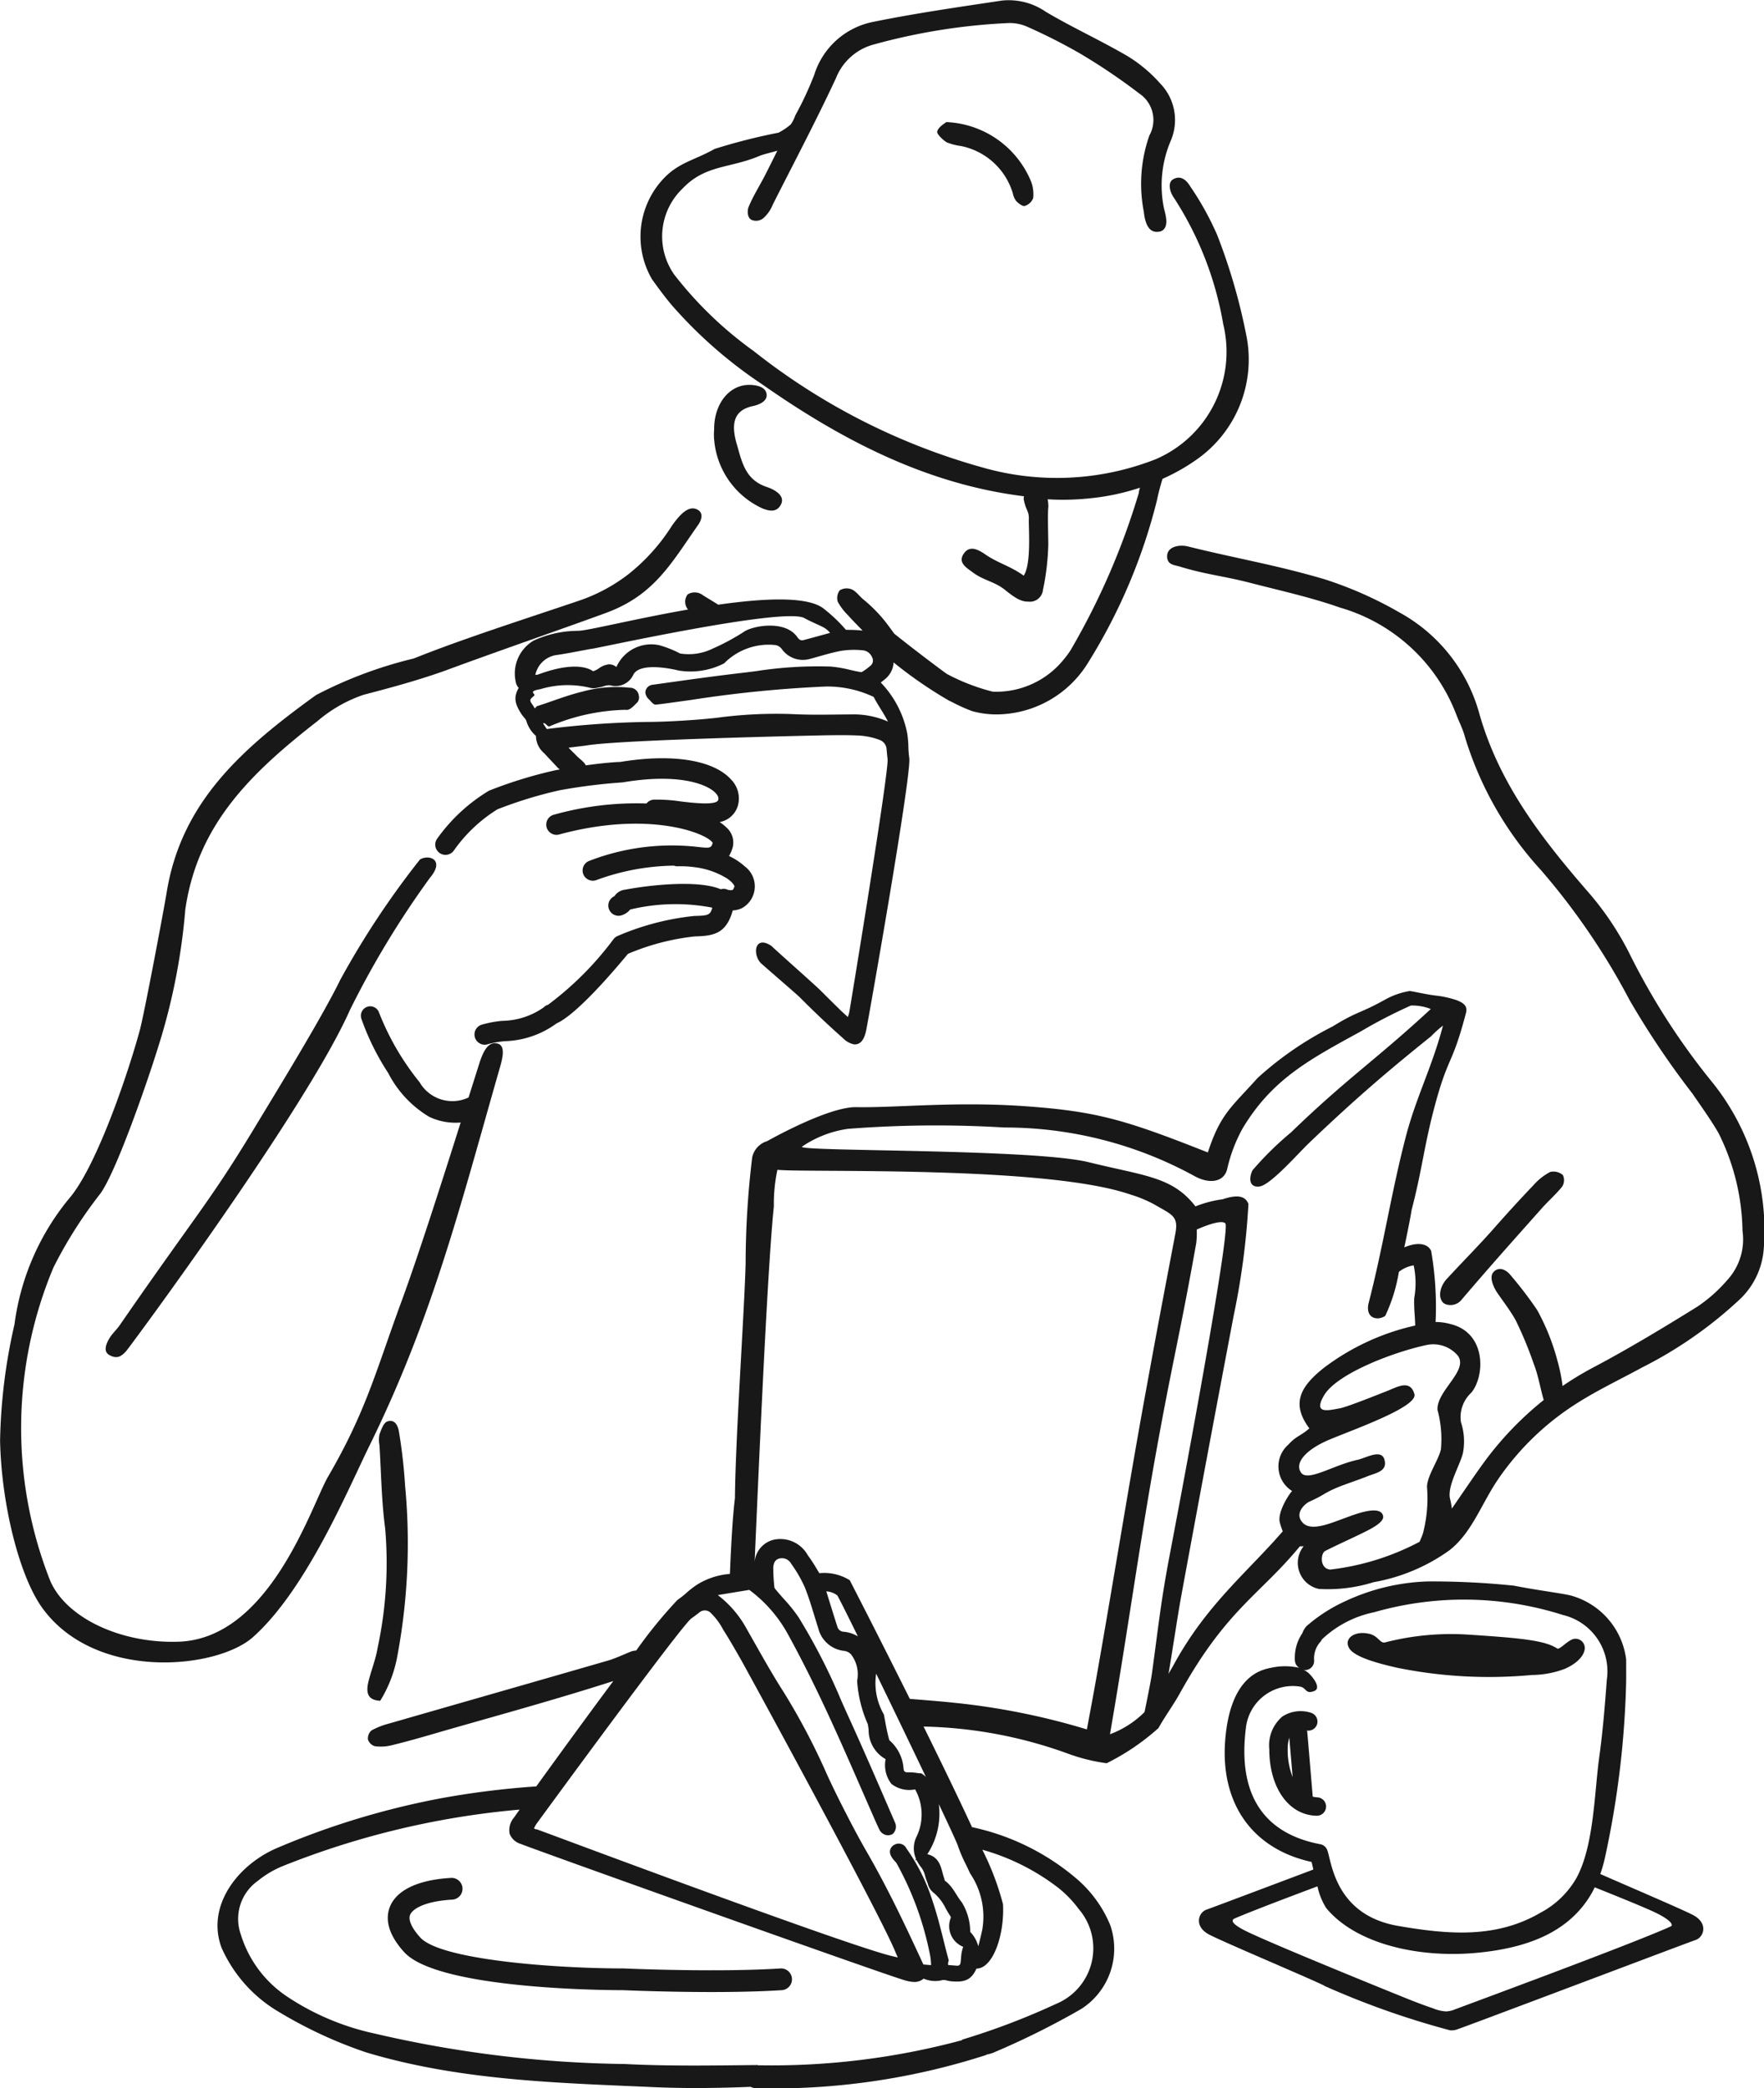
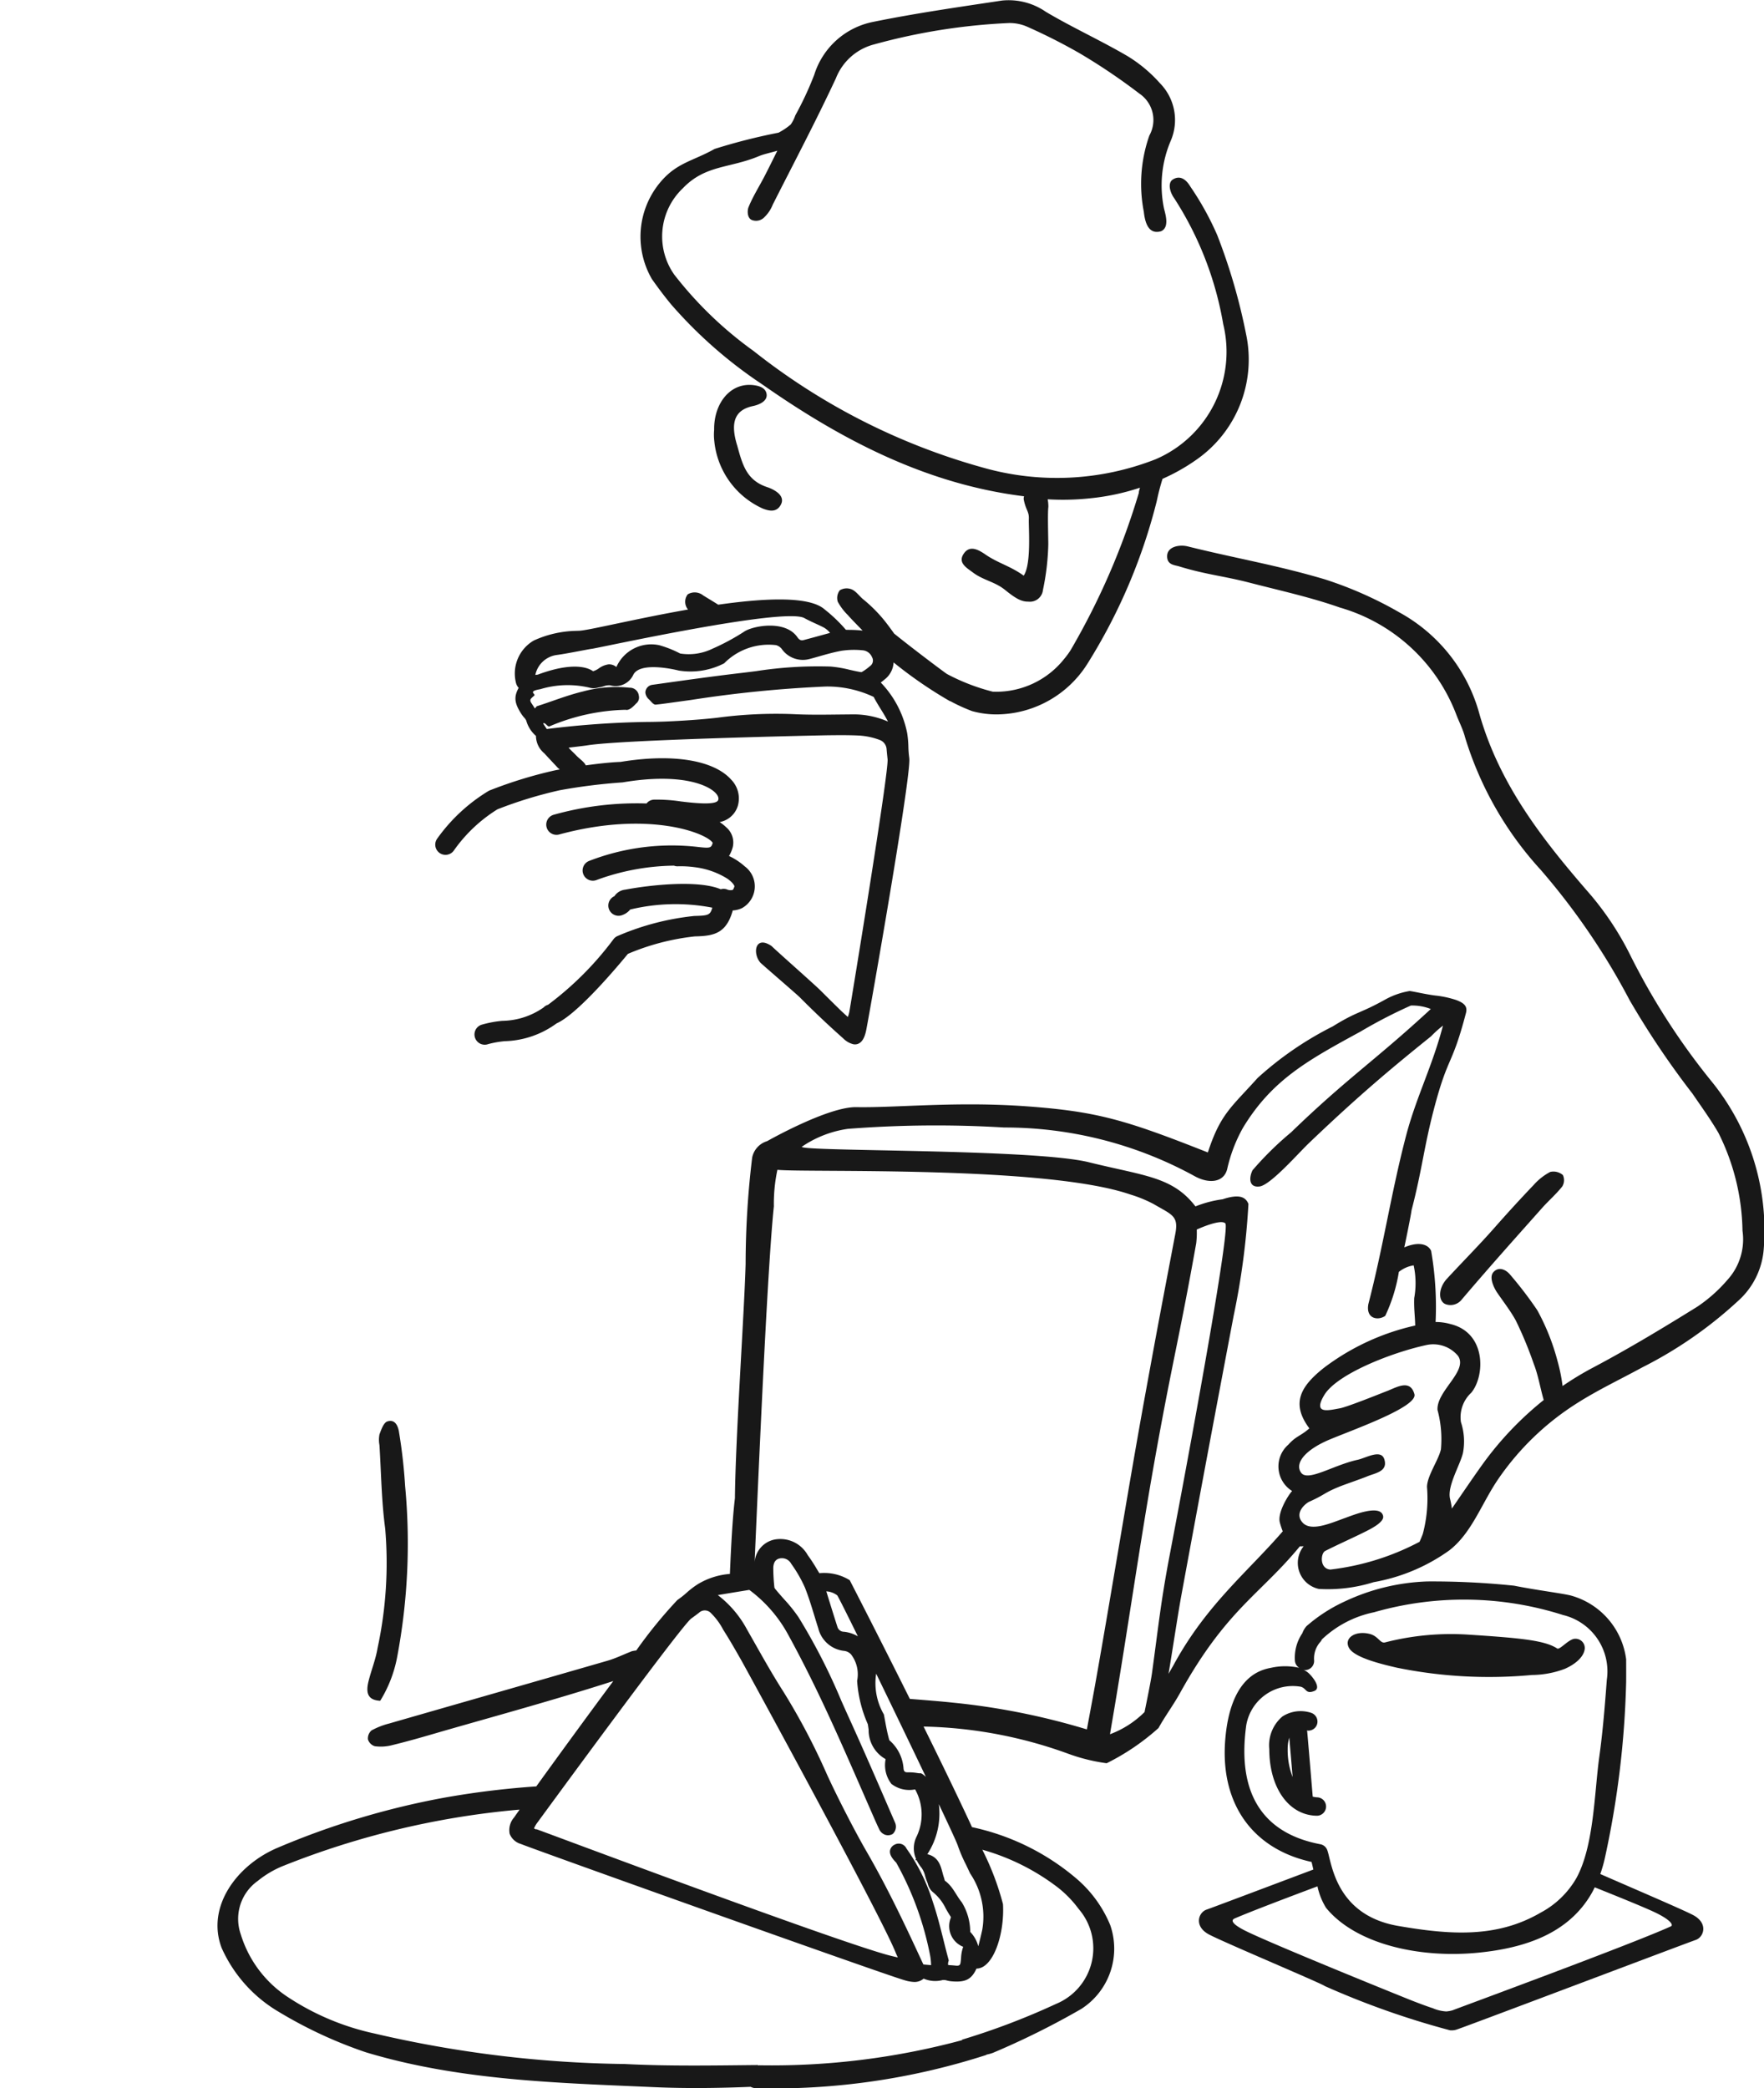
<svg xmlns="http://www.w3.org/2000/svg" viewBox="0 0 84.507 100">
  <defs>
    <style>.cls-1{fill:#181818;}</style>
  </defs>
  <title>cafe</title>
  <g id="レイヤー_2" data-name="レイヤー 2">
    <g id="レイヤー_1-2" data-name="レイヤー 1">
      <path class="cls-1" d="M81.103,91.703c-.527-.274-2.985-1.324-4.439-1.961a6.5,6.5,0,0,0,.219-.763,44.195,44.195,0,0,0,1.02-8.432c.003-.359.001-.72 0-1.085a3.646,3.646,0,0,0-2.637-3.053c-.391-.104-1.624-.254-2.734-.475a37.93,37.93,0,0,0-4.15-.203,10.06,10.06,0,0,0-3.971.963,7.595,7.595,0,0,0-1.825,1.182,1.023,1.023,0,0,0-.193.331,2.086,2.086,0,0,0-.358,1.327.434.434,0,0,0,.208.333,3.098,3.098,0,0,0-1.35-.001c-.506.098-1.954.422-2.197,3.457s1.297,5.222,4.136,5.84c.025.095.054.224.086.364-2.546.959-4.93,1.857-5.114,1.919-.395.133-.625.805.128,1.198s5.471,2.376,5.525,2.459a39.947,39.947,0,0,0,6.015,2.124c.008.001.017-.001.026-.001a.714.714,0,0,0,.294-.039c.519-.17,11.045-4.154,11.44-4.287S81.856,92.096,81.103,91.703ZM59.704,82.615a2.259,2.259,0,0,1,2.548-1.852c.352.039.263.392.713.213.341-.136-.055-.655-.284-.864a.91.91,0,0,0-.241-.151.415.415,0,0,0,.077.015l.034-.001a.438.438,0,0,0,.403-.47,1.195,1.195,0,0,1,.291-.871.434.434,0,0,0,.083-.127,5.122,5.122,0,0,1,2.497-1.3,15.628,15.628,0,0,1,9.054.132,2.775,2.775,0,0,1,2.098,3.101c-.092,1.232-.191,2.467-.361,3.69-.239,1.721-.25,4.272-1.102,5.817a4.307,4.307,0,0,1-1.707,1.644c-2.103,1.227-4.346,1.065-6.829.636-3.088-.534-3.188-3.179-3.406-3.661a.438.438,0,0,0-.318-.25C60.74,87.841,59.214,86.154,59.704,82.615Zm20.348,9.63c-1.808.828-10.158,3.902-10.411,4.002l-.04.016a1.348,1.348,0,0,1-.317.059,1.855,1.855,0,0,1-.639-.152c-.338-.11-.67-.238-.991-.362-.275-.106-7.021-2.832-8.083-3.394-.684-.362-.535-.495-.423-.544.697-.301,2.26-.899,3.967-1.538a3.201,3.201,0,0,0,.413,1.031c1.411,1.724,4.447,2.434,7.321,2.143,2.18-.221,4.295-.898,5.411-2.86.049-.086.093-.176.138-.267,1.352.54,2.553,1.032,2.967,1.239C80.083,91.976,80.157,92.196,80.051,92.244Z" />
      <path class="cls-1" d="M63.527,86.517a.441.441,0,0,0-.433-.448,1.035,1.035,0,0,1-.206-.033c-.029-.348-.196-2.359-.264-3.119a.416.416,0,0,0-.014-.048.434.434,0,0,0,.482-.286.441.441,0,0,0-.276-.559,1.611,1.611,0,0,0-1.375.17,1.805,1.805,0,0,0-.634,1.567c0,1.856.935,3.168,2.273,3.19l.008 0A.441.441,0,0,0,63.527,86.517Zm-1.839-2.757a1.837,1.837,0,0,1,.077-.548c.043.494.108,1.257.16,1.886A3.556,3.556,0,0,1,61.688,83.761Z" />
      <path class="cls-1" d="M64.628,78.917c-.263-.471.299-.852.999-.67.402.105.492.46.721.405a12.688,12.688,0,0,1,4.024-.372c2.508.163,3.634.275,4.226.661.129.084.554-.462.859-.465a.444.444,0,0,1,.463.474c-.044.441-.538.786-.962.969a4.556,4.556,0,0,1-1.571.292,22.112,22.112,0,0,1-6.46-.348C66.222,79.7,64.891,79.388,64.628,78.917Z" />
      <path class="cls-1" d="M69.253,62.454a.684.684,0,0,0,.773-.221c1.322-1.555,2.488-2.855,3.844-4.379.316-.355.681-.668.974-1.04a.58.58,0,0,0,.029-.543.695.695,0,0,0-.606-.151,2.795,2.795,0,0,0-.793.623q-.95.995-1.861,2.03c-.758.86-1.456,1.556-2.276,2.441C68.88,61.696,68.902,62.315,69.253,62.454Z" />
-       <path class="cls-1" d="M17.713,69.203c2.994-6.09,4.323-11.404,6.192-17.93.126-.442.371-1.187-.065-1.298s-.677.316-.886.976c-.147.463-.319,1.01-.507,1.605a1.815,1.815,0,0,1-2.348-.734A12.57,12.57,0,0,1,18.156,48.484a.445.445,0,0,0-.773-.12.452.452,0,0,0-.069.426,11.976,11.976,0,0,0,1.282,2.591,5.22,5.22,0,0,0,1.957,2.096,2.929,2.929,0,0,0,1.516.277c-.907,2.866-2.049,6.429-2.812,8.503-1.255,3.409-1.712,5.314-3.54,8.455-.793,1.362-2.769,7.756-7.161,7.905-2.768.094-5.381-1.14-6.149-2.914a19.874,19.874,0,0,1,.157-15.014A21.158,21.158,0,0,1,4.808,57.158c.788-1.091,2.302-5.515,2.704-6.814A29.873,29.873,0,0,0,8.877,43.557c.585-4.052,3.112-6.52,6.335-9.027a6.704,6.704,0,0,1,2.187-1.252c.346-.1,2.399-.599,4.06-1.212,2.504-.924,5.3-1.885,7.552-2.708,2.336-.853,3.139-2.378,4.442-4.232.106-.151.313-.56-.067-.735s-.766.175-1.193.779a9.27,9.27,0,0,1-2.077,2.319A8.125,8.125,0,0,1,27.708,28.776c-2.326.789-5.598,1.834-7.881,2.756a20.382,20.382,0,0,0-4.685,1.752c-3.528,2.548-6.453,5.104-7.158,9.455-.128.792-1.072,5.8-1.281,6.574-.55,2.036-2.02,6.385-3.313,7.987A11.878,11.878,0,0,0,.695,63.415a26.861,26.861,0,0,0-.691,5.578c.064,3.065.93,6.503,2.025,8.011,2.556,3.521,8.37,2.93,10.093,1.391C14.683,76.108,16.656,71.354,17.713,69.203Z" />
      <path class="cls-1" d="M18.21,81.445l-.008-.001C18.025,81.51,18.21,81.445,18.21,81.445Z" />
      <path class="cls-1" d="M19.025,79.358a29.284,29.284,0,0,0,.383-8.194,25.169,25.169,0,0,0-.287-2.549c-.043-.314-.184-.67-.567-.545-.175.057-.291.39-.375.619a1.33,1.33,0,0,0-.001.511c.084,1.334.097,2.678.275,3.999a19.335,19.335,0,0,1-.365,5.721c-.087.538-.3,1.054-.432,1.585-.121.486-.094.907.546.939l.018-.007A6.14,6.14,0,0,0,19.025,79.358Z" />
      <path class="cls-1" d="M36.076,19.444c.328-.07.732-.258.64-.618-.055-.216-.258-.319-.502-.365-1.174-.222-2.021.813-2.002,2.125a2.619,2.619,0,0,0,.005.513A3.972,3.972,0,0,0,36.534,24.35c.333.134.689.192.882-.198.212-.427-.329-.714-.667-.826-.983-.328-1.178-1.065-1.429-1.979C34.942,20.141,35.268,19.616,36.076,19.444Z" />
-       <path class="cls-1" d="M45.359,5.848a.142.142,0,0,0-.052.017c-.1.079-.348.223-.407.424-.036.124.259.407.457.529a2.847,2.847,0,0,0,.676.174,3.262,3.262,0,0,1,2.492,2.278.846.846,0,0,0,.167.368c.11.109.298.255.404.223a.628.628,0,0,0,.4-.374,1.716,1.716,0,0,0-.1-.792A4.599,4.599,0,0,0,45.359,5.848Z" />
      <path class="cls-1" d="M82.031,51.83a32.933,32.933,0,0,1-3.931-6.09,14.292,14.292,0,0,0-1.903-2.891c-2.236-2.57-4.338-5.216-5.318-8.64a7.913,7.913,0,0,0-3.821-4.872,18.527,18.527,0,0,0-3.594-1.595c-2.32-.686-4.215-.993-6.564-1.576-.392-.097-.968.004-.986.446s.351.443.568.509c1.286.396,2.104.452,3.406.789,1.429.37,2.909.693,4.295,1.182a8.481,8.481,0,0,1,5.559,5.065c.142.385.341.754.443,1.149a16.536,16.536,0,0,0,3.63,6.354,32.895,32.895,0,0,1,4.249,6.226,40.752,40.752,0,0,0,3.019,4.489c.422.619.864,1.227,1.24,1.874a10.806,10.806,0,0,1,1.154,4.689,2.883,2.883,0,0,1-.723,2.354,7.151,7.151,0,0,1-1.439,1.28c-1.643,1.02-3.301,2.021-5.008,2.923a14.901,14.901,0,0,0-1.45.878,8.091,8.091,0,0,0-.241-1.195,10.677,10.677,0,0,0-.972-2.438,18.477,18.477,0,0,0-1.284-1.682c-.196-.246-.552-.438-.82-.133-.234.268.079.822.175.963.307.448.668.915.906,1.356a18.504,18.504,0,0,1,.856,2.068c.218.553.309,1.156.477,1.731a15.696,15.696,0,0,0-2.938,3.089c-.376.522-.89,1.277-1.462,2.11a3.953,3.953,0,0,0-.085-.459c-.158-.618.508-1.668.622-2.235a2.952,2.952,0,0,0-.103-1.447,1.594,1.594,0,0,1,.495-1.407c.669-.809.722-2.875-.996-3.288a2.625,2.625,0,0,0-.713-.099,15.657,15.657,0,0,0-.214-3.41c-.177-.366-.683-.425-1.285-.162.204-.962.354-1.761.343-1.762.51-1.957.589-2.992,1.067-4.826.692-2.652.859-2.019,1.545-4.641.085-.325-.103-.482-.476-.62a4.838,4.838,0,0,0-.922-.205c-.464-.048-1.101-.203-1.3-.224a3.637,3.637,0,0,0-1.169.408c-1.257.698-1.304.538-2.521,1.289a16.085,16.085,0,0,0-3.593,2.466c-1.263,1.408-1.784,1.722-2.385,3.568-3.941-1.559-5.298-1.962-8.676-2.209s-6.232.075-8.163.039c-1.363-.026-4.275,1.629-4.275,1.629a1.035,1.035,0,0,0-.716.784,42.628,42.628,0,0,0-.314,5.09c-.065,2.384-.483,8.248-.512,11.22-.113.934-.183,2.239-.241,3.63a3.484,3.484,0,0,0-1.54.493,4.18,4.18,0,0,0-.537.411,4.321,4.321,0,0,1-.437.343,22.175,22.175,0,0,0-1.972,2.419,1.325,1.325,0,0,0-.241.044l-.011.008c-.373.147-.738.326-1.121.437-3.488,1.009-6.98,2.005-10.47,3.01a3.645,3.645,0,0,0-.838.328.505.505,0,0,0-.173.432.497.497,0,0,0,.326.325,2.129,2.129,0,0,0,.793-.041c.686-.166,1.366-.358,2.044-.556,2.189-.639,5.647-1.574,8.592-2.523-1.306,1.755-2.738,3.725-3.691,5.045a40.862,40.862,0,0,0-4.392.537,37.762,37.762,0,0,0-8.005,2.404c-1.942.823-3.423,2.817-2.678,4.79A6.724,6.724,0,0,0,13.365,96.348a21.197,21.197,0,0,0,4.16,1.93c4.493,1.355,9.169,1.465,13.808,1.67,1.538.068,3.083.048,4.627-.015A.62.62,0,0,0,36.25,100a33.163,33.163,0,0,0,10.979-1.587c.018-.006.028-.019.045-.026a2.078,2.078,0,0,0,.289-.08A38.109,38.109,0,0,0,51.801,96.202a3.43,3.43,0,0,0,1.383-4.023,5.88,5.88,0,0,0-1.58-2.188,11.37,11.37,0,0,0-5.038-2.494c-.674-1.453-1.502-3.159-2.321-4.817a21.484,21.484,0,0,1,6.955,1.311,8.691,8.691,0,0,0,1.816.446,11.087,11.087,0,0,0,2.484-1.686c.293-.536.712-1.1,1.027-1.67,2.228-4.016,3.835-4.71,5.745-7.032a1.35,1.35,0,0,0,.182-.004,1.275,1.275,0,0,0,.724,2.044,7.33,7.33,0,0,0,2.629-.323,8.857,8.857,0,0,0,3.629-1.526c1.08-.839,1.541-2.246,2.339-3.411A12.966,12.966,0,0,1,75.572,67.182c.997-.632,2.071-1.138,3.108-1.704a20.021,20.021,0,0,0,4.577-3.173,3.699,3.699,0,0,0,1.239-2.516A11.304,11.304,0,0,0,82.031,51.83Zm-56.288,35.451c.226-.308,6.891-9.424,7.372-9.774.125-.091.251-.183.374-.278a.401.401,0,0,1,.532-.018,3.121,3.121,0,0,1,.626.834c.305.477.587.972.86,1.451.234.41,6.645,12.137,7.395,13.994.034.085.07.163.109.247-.196-.045-.378-.087-.557-.138C39.405,92.73,26.131,87.745,25.738,87.61c-.13-.045.039.042-.096-.022l-.061-.029A1.401,1.401,0,0,1,25.742,87.281ZM50.669,90.38a5.275,5.275,0,0,1,1.005,1.034A2.879,2.879,0,0,1,50.597,95.959a34.036,34.036,0,0,1-4.44,1.694l-.08.027c.008.005.013.011.021.016a35.04,35.04,0,0,1-9.722,1.205c-.017 0-.028.008-.045.009l-.021-.021c-2.128.021-4.257.06-6.379-.049a55.548,55.548,0,0,1-11.992-1.461,12.203,12.203,0,0,1-4.229-1.798,5.524,5.524,0,0,1-2.177-2.956,2.228,2.228,0,0,1,.812-2.55,4.718,4.718,0,0,1,1.288-.748,39.851,39.851,0,0,1,11.133-2.659c.042-.003.084-.005.126-.008-.137.191-.229.322-.267.377a.918.918,0,0,0-.21.776.816.816,0,0,0,.536.489c.778.315,17.403,6.249,18.368,6.521a1.792,1.792,0,0,0,.48.088.659.659,0,0,0,.449-.16,1.397,1.397,0,0,0,.92.066.539.539,0,0,1,.198.025,1.452,1.452,0,0,0,.195.036c.678.064.981-.082,1.218-.607l.045-.003c.769-.054,1.304-1.652,1.226-3.082a13.059,13.059,0,0,0-.991-2.608A10.702,10.702,0,0,1,50.669,90.38Zm-5.693-3.985c.51,1.078.862,1.84.904,1.971a7.14,7.14,0,0,0,.398.93c.064.132.197.417.197.417a3.69,3.69,0,0,1,.581,2.702c-.068.307-.129.558-.19.787a1.538,1.538,0,0,0-.386-.688,2.724,2.724,0,0,0-.405-1.42c-.274-.33-.425-.761-.811-1.033a.401.401,0,0,1-.016-.056.839.839,0,0,0-.024-.085c-.028-.079-.05-.162-.072-.245-.091-.343-.201-.758-.727-.882A3.558,3.558,0,0,0,44.976,86.395ZM44.449,90.21a.755.755,0,0,0,.237.394,2.283,2.283,0,0,1,.625.795c.076.133.152.266.236.388a.12.12,0,0,1-.003.066,1.064,1.064,0,0,0,.599,1.374,1.839,1.839,0,0,0-.102.536c-.006.072-.012.143-.023.214v0c-.017.114-.055.169-.219.153-.098-.01-.197-.019-.295-.023a.453.453,0,0,1-.083-.011l-0.0 0a.362.362,0,0,1,.019-.176l.011-.042-.011-.042c-.084-.305-.161-.613-.238-.923-.151-.603-.307-1.227-.515-1.841a9.039,9.039,0,0,0-1.262-2.553.409.409,0,0,0-.565-.184.389.389,0,0,0-.222.279c-.035.214.132.414.298.585a14.933,14.933,0,0,1,1.627,4.468,2.848,2.848,0,0,1,.041.421l.001.018-.367-.032c-.013-.025-.027-.053-.04-.081-.837-1.811-1.674-3.584-2.701-5.359-.547-.946-1.392-2.591-1.883-3.666a31.463,31.463,0,0,0-2.085-3.959c-.481-.751-.915-1.518-1.374-2.329l-.38-.669a5.1,5.1,0,0,0-1.388-1.627l.033-.005q.738-.123,1.476-.243a6.558,6.558,0,0,1,1.839,2.102c1.375,2.497,2.464,4.989,3.517,7.399l.57,1.303c.097.222.194.443.299.661a.494.494,0,0,0,.295.266.441.441,0,0,0,.349-.042.474.474,0,0,0,.117-.538l-.2-.461c-.64-1.478-1.301-3.007-2.005-4.553-.126-.275-.249-.553-.374-.832a28.643,28.643,0,0,0-2.047-3.994,7.441,7.441,0,0,0-.698-.869c-.119-.135-.239-.269-.373-.431a.619.619,0,0,1-.085-.117,8.914,8.914,0,0,1-.055-.925c0-.396.224-.455.298-.474a.507.507,0,0,1,.557.245l.025.038a6.289,6.289,0,0,1,.636,1.111c.176.442.316.902.452,1.347.061.199.121.397.185.594A1.431,1.431,0,0,0,40.454,79.058a.53.53,0,0,1,.32.171,1.569,1.569,0,0,1,.288,1.262,6.082,6.082,0,0,0,.512,2.075c.015.088.027.176.039.262a1.586,1.586,0,0,0,.814,1.412,1.47,1.47,0,0,0,.277,1.186,1.398,1.398,0,0,0,1.136.263A2.457,2.457,0,0,1,43.906,87.959a1.256,1.256,0,0,0-.021,1.061l-.038.058.066.003a1.982,1.982,0,0,0,.24.369,1.145,1.145,0,0,1,.167.388c.027.088.054.177.088.261C44.423,90.134,44.436,90.172,44.449,90.21ZM39.586,76.205a.967.967,0,0,1,.519.19c.029.02.424.807.993,1.965a1.628,1.628,0,0,0-.668-.219.328.328,0,0,1-.313-.237c-.142-.44-.28-.885-.42-1.336ZM44.355,85.088c-.163-.144-.234-.19-.299-.168-.044-.005-.086-.011-.128-.017a2.435,2.435,0,0,0-.395-.031c-.191.01-.239-.036-.251-.224a1.962,1.962,0,0,0-.677-1.313c-.094-.327-.155-.659-.219-1.01l-.041-.221a2.991,2.991,0,0,1-.371-1.956C42.744,81.732,43.624,83.557,44.355,85.088Zm8.099-4.357c-.104.582-.386,2.086-.386,2.086a33.494,33.494,0,0,0-6.447-1.285c-.469-.052-1.421-.128-2.034-.176-1.536-3.081-2.879-5.684-2.879-5.684a2.319,2.319,0,0,0-1.456-.336c-.043-.069-.084-.138-.126-.207a7.719,7.719,0,0,0-.433-.662,1.502,1.502,0,0,0-1.601-.739,1.196,1.196,0,0,0-.941,1.085c.265-6.119.64-14.377.922-17.048a7.747,7.747,0,0,1,.17-1.746c1.357.145,12.854-.221,16.914,1.185a6.138,6.138,0,0,1,1.118.46c.862.506,1.195.554,1.032,1.41-.7,3.686-.776,4.057-1.465,7.833C54.05,71.254,53.267,76.17,52.454,80.731Zm2.733-.605c-.062.447-.356,1.86-.356,1.86a4.624,4.624,0,0,1-1.655,1.062s.059-.357.094-.558c.736-4.293,1.328-8.546,2.063-12.655.83-4.64,1.172-5.799,1.973-10.297a4.141,4.141,0,0,0,.026-.658s1.145-.53,1.369-.295c.224.236-1.369,9.09-2.663,15.869C55.607,76.716,55.507,77.803,55.187,80.126Zm6.126-7.215a3.685,3.685,0,0,0,.139.42c-1.716,1.984-3.683,3.533-5.257,6.451-.09.154-.215.373-.215.373.149-.865.45-2.861.607-3.715.907-4.931,1.618-8.715,2.51-13.418a35.547,35.547,0,0,0,.711-5.367c-.144-.371-.496-.471-1.237-.225a5.446,5.446,0,0,0-1.301.341c-1.097-1.427-2.448-1.457-5.102-2.113s-13.803-.506-13.755-.743a5.206,5.206,0,0,1,2.204-.857,54.455,54.455,0,0,1,7.492-.065,18.904,18.904,0,0,1,9.127,2.333c.674.37,1.389.311,1.554-.34a7.28,7.28,0,0,1,.753-1.973c1.406-2.329,3.162-3.262,5.642-4.618a23.786,23.786,0,0,1,2.403-1.242,2.383,2.383,0,0,1,.956.166s-.011.012-.246.227c-2.502,2.291-3.819,3.14-6.447,5.679A15.515,15.515,0,0,0,60.003,56.042c-.171.353-.182.842.341.774S62.205,55.22,62.68,54.766c2.423-2.32,4.055-3.674,5.875-5.138A5.062,5.062,0,0,1,69.127,49.115c-.5,1.92-1.279,3.422-1.759,5.242-.714,2.708-1.089,5.296-1.813,8.086-.137.715.463.813.807.57a7.809,7.809,0,0,0,.652-2.105,1.504,1.504,0,0,1,.709-.313,4.007,4.007,0,0,1,.027,1.567c-.019.484.036.845.048,1.314a11.34,11.34,0,0,0-4.376,2.027c-1.125.892-1.586,1.706-.695,2.898-.422.373-.628.357-1.006.778a1.384,1.384,0,0,0,.18,2.221C61.734,71.571,61.185,72.433,61.313,72.911ZM69.03,69.401c-.107.506-.659,1.264-.668,1.801a6.651,6.651,0,0,1-.196,2.238c-.055.162-.161.393-.161.393a12.122,12.122,0,0,1-4.273,1.329c-.526-.041-.466-.779-.248-.89.631-.321,1.337-.63,1.969-.948.368-.185.858-.464.808-.721-.116-.592-1.423-.054-1.822.089-.705.253-1.642.674-2.046.211s.162-.917.343-.997c.739-.328.673-.407,1.422-.711.312-.126,1.036-.369,1.347-.498.384-.159.996-.229.813-.816-.157-.503-.883-.061-1.271.023-1.176.254-2.4,1.074-2.719.615s.219-1.099,1.363-1.58,4.236-1.564,4.069-2.176c-.2-.731-.85-.329-1.281-.162-.377.147-1.948.78-2.297.841-.513.089-1.308.313-.744-.632.601-1.008,3.227-2.038,4.893-2.399a1.546,1.546,0,0,1,1.515.515c.505.721-1.035,1.682-.98,2.592A5.367,5.367,0,0,1,69.03,69.401Z" />
      <path class="cls-1" d="M32.155,14.581a21.608,21.608,0,0,0,4.35,3.818c3.821,2.674,7.881,4.789,12.555,5.367a.313.313,0,0,0-.011.179c.101.499.255.542.239.912-.017.405.13,2.149-.246,2.71-.626-.455-1.238-.604-1.821-1.005-.34-.234-.772-.487-1.064-.029-.273.428.161.663.454.884.487.367,1.046.44,1.522.821.474.38.769.58,1.132.572a.627.627,0,0,0,.699-.558,11.759,11.759,0,0,0,.256-2.196c-.004-.503-.035-1.491.003-1.777a1.673,1.673,0,0,0-.034-.369,12.186,12.186,0,0,0,2.025-.047,10.936,10.936,0,0,0,2.398-.509c-.036.125-.067.237-.05.234a34.47,34.47,0,0,1-3.27,7.542,3.817,3.817,0,0,1-.308.42,4.159,4.159,0,0,1-3.423,1.573,9.778,9.778,0,0,1-2.184-.841c-.001.017-1.62-1.196-2.541-1.941-.16-.224-.355-.49-.498-.663a6.928,6.928,0,0,0-.987-.98c-.182-.147-.352-.406-.575-.484a.633.633,0,0,0-.546.055.606.606,0,0,0-.095.547,2.715,2.715,0,0,0,.49.647c.149.172.425.452.7.735a5.694,5.694,0,0,0-.614-.035c-.062-.001-.124-.002-.187-.004a7.33,7.33,0,0,0-1.022-.978c-.728-.642-2.847-.544-5.094-.224-.274-.174-.524-.321-.721-.444a.647.647,0,0,0-.741-.051.581.581,0,0,0,.014.727c-2.47.432-4.769 1-5.212,1.016l-.182.006a5.105,5.105,0,0,0-1.998.464,1.827,1.827,0,0,0-.844,2.046.542.542,0,0,0,.124.219c-.244.441-.203.744.147,1.276a1.567,1.567,0,0,0,.114.146.534.534,0,0,1,.102.145,1.493,1.493,0,0,0,.465.733,1.091,1.091,0,0,0,.398.833c.208.225.426.458.652.698.031.031.059.049.089.077-.101.017-.167.029-.18.032l-.01.004-.011 0a20.984,20.984,0,0,0-3.188.98,8.278,8.278,0,0,0-2.481,2.295.49.49,0,1,0,.794.575,7.191,7.191,0,0,1,2.092-1.978,20.261,20.261,0,0,1,2.989-.914,27.191,27.191,0,0,1,2.971-.373.503.503,0,0,0,.066-.007c2.729-.457,4.076.119,4.441.532.152.171.12.278.11.313-.081.276-1.234.139-1.788.073a7.584,7.584,0,0,0-1.301-.087.485.485,0,0,0-.347.183,14.742,14.742,0,0,0-4.441.539.49.49,0,1,0,.256.946c4.316-1.169,7.085-.051,7.356.401-.071.247-.116.263-.703.197a10.953,10.953,0,0,0-5.202.663.49.49,0,0,0,.326.925,11.093,11.093,0,0,1,3.723-.693.469.469,0,0,0,.195.03,4.953,4.953,0,0,1,.808.045,3.819,3.819,0,0,1,1.54.539c.289.196.353.351.355.372-.029.111-.067.165-.09.178a.435.435,0,0,1-.286-.033.478.478,0,0,0-.281-.001c-1.073-.455-3.36-.21-4.57.018a.72.72,0,0,0-.525.315.49.49,0,0,0,.39.899.838.838,0,0,0,.367-.261,9.274,9.274,0,0,1,3.935-.089c-.104.355-.187.381-.864.397a12.499,12.499,0,0,0-3.669.957.489.489,0,0,0-.191.142A15.363,15.363,0,0,1,26.257,48.115a.489.489,0,0,0-.217.131,3.536,3.536,0,0,1-1.981.64,5.132,5.132,0,0,0-1.002.19.49.49,0,1,0,.328.924,4.725,4.725,0,0,1,.799-.141,4.397,4.397,0,0,0,2.479-.851c.962-.424,2.758-2.529,3.418-3.33a11.294,11.294,0,0,1,3.204-.836c.895-.021,1.507-.123,1.819-1.244a1.139,1.139,0,0,0,.454-.117,1.192,1.192,0,0,0,.12-1.993,3.063,3.063,0,0,0-.753-.496,1.74,1.74,0,0,0,.177-.419.956.956,0,0,0-.311-.956,2.111,2.111,0,0,0-.315-.25,1.12,1.12,0,0,0,.873-.786,1.285,1.285,0,0,0-.316-1.241c-.838-.945-2.818-1.264-5.304-.854-.486.017-1.107.088-1.665.165-.077-.17-.315-.319-.473-.489-.119-.127-.23-.215-.351-.359.066-.007.789-.093.855-.104,1.598-.279,11.217-.486,11.62-.49.46-.005.933-.01,1.409.013a3.369,3.369,0,0,1,1.03.216.509.509,0,0,1,.321.452c.013.155.029.31.046.466.065.605-1.748,11.612-1.82,12.03a1.56,1.56,0,0,1-.084.314c-.016-.013-.292-.265-.292-.265-.341-.331-.676-.665-1.009-.996-.314-.313-2.043-1.834-2.354-2.137-.795-.536-.92.361-.532.8.156.15,1.74,1.51,1.892,1.663.686.691,1.387,1.354,2.083,1.97a1.014,1.014,0,0,0,.487.273.409.409,0,0,0,.203-.018c.262-.094.358-.434.407-.683.152-.768,2.175-12.232,2.058-13.006a4.97,4.97,0,0,1-.043-.544,4.762,4.762,0,0,0-.058-.653,4.85,4.85,0,0,0-1.265-2.42c.063-.047.126-.096.186-.147a1.104,1.104,0,0,0,.429-.815,20.657,20.657,0,0,0,2.676,1.842.44.44,0,0,0,.055.02,8.379,8.379,0,0,0,1.03.469,4.35,4.35,0,0,0,1.308.156,5.174,5.174,0,0,0,4.189-2.38,26.985,26.985,0,0,0,3.351-7.84A10.928,10.928,0,0,1,55.693,22.93a9.438,9.438,0,0,0,1.608-.906,5.845,5.845,0,0,0,2.389-6.047,28.001,28.001,0,0,0-1.378-4.721A13.965,13.965,0,0,0,57.025,8.934c-.182-.307-.466-.565-.834-.342-.266.161-.147.616.062.902a16.042,16.042,0,0,1,2.346,6.024,5.596,5.596,0,0,1-3.246,6.478,12.949,12.949,0,0,1-8.299.386,31.052,31.052,0,0,1-10.951-5.573,18.283,18.283,0,0,1-3.805-3.662,3.178,3.178,0,0,1,.41-4.127c1.08-1.13,2.243-.954,3.651-1.543.231-.096.481-.144.88-.259-.261.522-.438.886-.625,1.244-.253.485-.548.951-.753,1.455-.068.167-.069.524.157.618a.552.552,0,0,0,.61-.143,1.695,1.695,0,0,0,.391-.591c1.019-2.012,2.072-4.007,3.026-6.051a2.689,2.689,0,0,1,1.832-1.624,29.165,29.165,0,0,1,6.462-1.023,2.091,2.091,0,0,1,.874.178,27.237,27.237,0,0,1,2.524,1.279,28.962,28.962,0,0,1,2.848,1.923,1.523,1.523,0,0,1,.478,2.003,6.966,6.966,0,0,0-.267,3.652c.08.757.35,1.075.831.934.41-.19.204-.807.135-1.096A5.431,5.431,0,0,1,56.083,6.749a2.512,2.512,0,0,0-.512-2.762,6.853,6.853,0,0,0-1.552-1.298c-1.282-.75-2.639-1.366-3.916-2.123A3.135,3.135,0,0,0,48,.027c-2.058.31-4.122.604-6.161,1.019a3.707,3.707,0,0,0-2.831,2.534,15.746,15.746,0,0,1-.91,1.951,1.633,1.633,0,0,1-.219.432,3.133,3.133,0,0,1-.583.391,28.108,28.108,0,0,0-3.061.778c-1.015.572-1.775.65-2.542,1.525a4.051,4.051,0,0,0-.464,4.705C31.523,13.779,31.83,14.189,32.155,14.581ZM26.683,31.364c.488-.065,1.554-.284,1.667-.294.259-.023,9.222-2.005,10.183-1.472.176.098.358.181.54.265.106.048.212.097.317.149a1.037,1.037,0,0,1,.375.295l-.229.063c-.351.097-.697.192-1.043.283-.069.018-.178.03-.29-.134-.592-.866-2.188-.535-2.559-.267a10.688,10.688,0,0,1-1.512.813,2.598,2.598,0,0,1-1.549.23,5.141,5.141,0,0,0-1.009-.4,1.827,1.827,0,0,0-2.046,1.048.528.528,0,0,0-.37-.129,1.021,1.021,0,0,0-.47.193,1.015,1.015,0,0,1-.273.137c-.021.004-.622-.594-2.657.164a.927.927,0,0,0-.112.014A1.21,1.21,0,0,1,26.683,31.364ZM42.541,34.555a4.095,4.095,0,0,0-1.736-.344l-.624.006c-.757.009-1.477.018-2.21-.02a21.277,21.277,0,0,0-3.615.174c-.937.109-2.421.199-3.308.2a43.435,43.435,0,0,0-4.817.336l-.038.004-.175-.267.004-.003c.1-.064.205.183.304.142a9.833,9.833,0,0,1,3.64-.793c.209.051.413-.213.546-.334a.363.363,0,0,0,.093-.334.431.431,0,0,0-.444-.389,6.057,6.057,0,0,0-2.243.182c-.497.12-.977.287-1.442.449-.241.084-.48.167-.721.244l-.043.014-.028.035a.588.588,0,0,1-.062.068l-.013-.02c-.048-.079-.099-.156-.149-.231-.081-.121-.06-.181.002-.244.041-.041.085-.079.129-.117.098-.085-.344-.202.291-.309a4.544,4.544,0,0,1,2.337-.079.742.742,0,0,0,.4.01c.03-.007.059-.014.088-.019a1.765,1.765,0,0,0,.215-.052.733.733,0,0,1,.307-.046.935.935,0,0,0,1.113-.511c.324-.619,1.912-.263,2.174-.196a3.528,3.528,0,0,0,2.176-.346,2.99,2.99,0,0,1,2.492-.87.548.548,0,0,1,.257.168A1.236,1.236,0,0,0,38.794,31.555c.153-.04.306-.084.459-.127.344-.098.698-.198,1.06-.264a4.117,4.117,0,0,1,1.005-.024.534.534,0,0,1,.459.333.324.324,0,0,1-.106.431,2.408,2.408,0,0,1-.394.282.618.618,0,0,1-.135-.018c-.148-.027-.296-.061-.443-.094a5.779,5.779,0,0,0-.915-.155,19.29,19.29,0,0,0-3.559.22c-.239.03-.476.06-.713.088-1.321.154-2.606.335-3.86.511l-.421.059a.381.381,0,0,0-.314.365.494.494,0,0,0,.166.324c.092.079.212.268.33.257.189-.018.376-.043.564-.069l1.12-.154a58.419,58.419,0,0,1,6.456-.644,5.207,5.207,0,0,1,2.301.497C42.083,33.813,42.311,34.11,42.541,34.555Z" />
-       <path class="cls-1" d="M20.119,41.159a40.902,40.902,0,0,0-3.814,5.755c-.889,1.822-3.028,5.3-4.071,7.027-2.184,3.618-2.77,4.125-6.518,9.547-.097.14-.348.401-.431.531-.191.298-.368.692-.044.872.369.205.575.059.799-.185.15-.163,8.636-11.615,10.727-16.346a43.884,43.884,0,0,1,3.821-6.312C21.342,41.159,20.542,40.901,20.119,41.159Z" />
-       <path class="cls-1" d="M37.388,94.264c-3.06.197-7.45.002-7.518-.001-3.243-0-8.755-.403-9.736-1.481-.408-.448-.586-.844-.487-1.086.118-.289.714-.652,2.007-.727a.521.521,0,1,0-.06-1.04c-1.553.089-2.587.577-2.912,1.374-.184.451-.215,1.195.681,2.18,1.605,1.764,9.553,1.821,10.474,1.821h.008c.03.001,2.002.089,4.237.089,1.129,0,2.325-.022,3.371-.089a.521.521,0,1,0-.067-1.04Z" />
    </g>
  </g>
</svg>